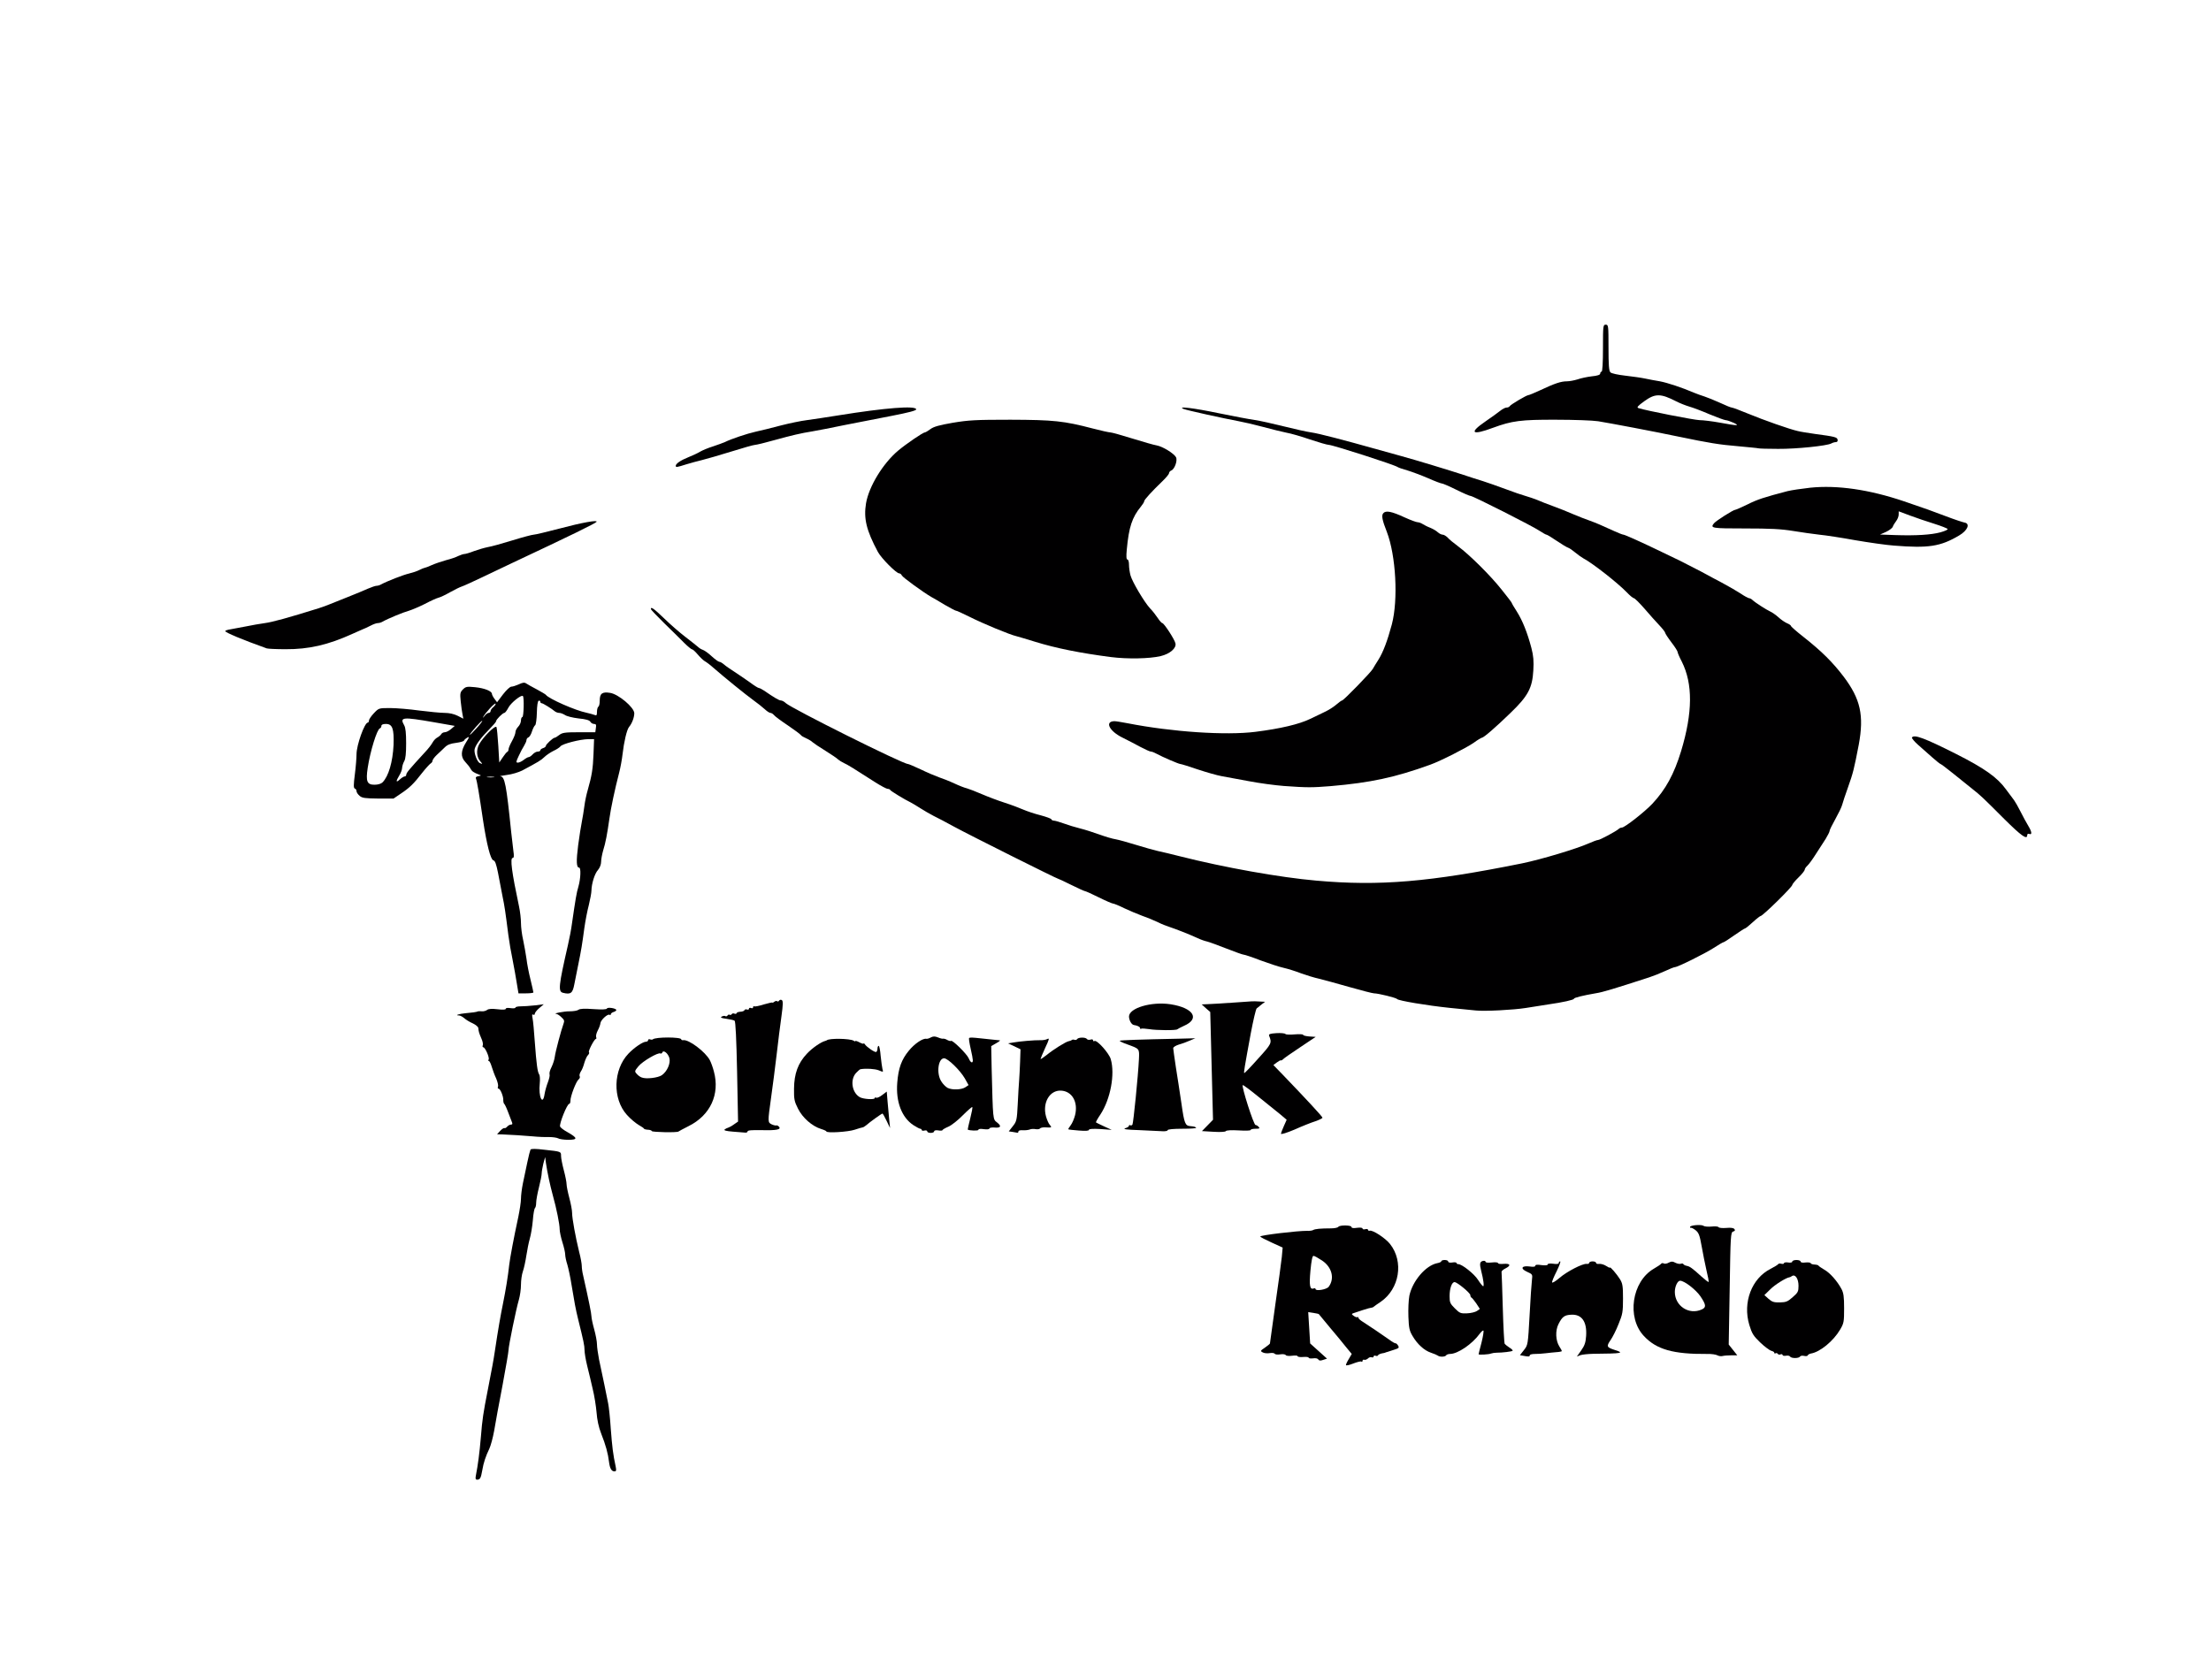
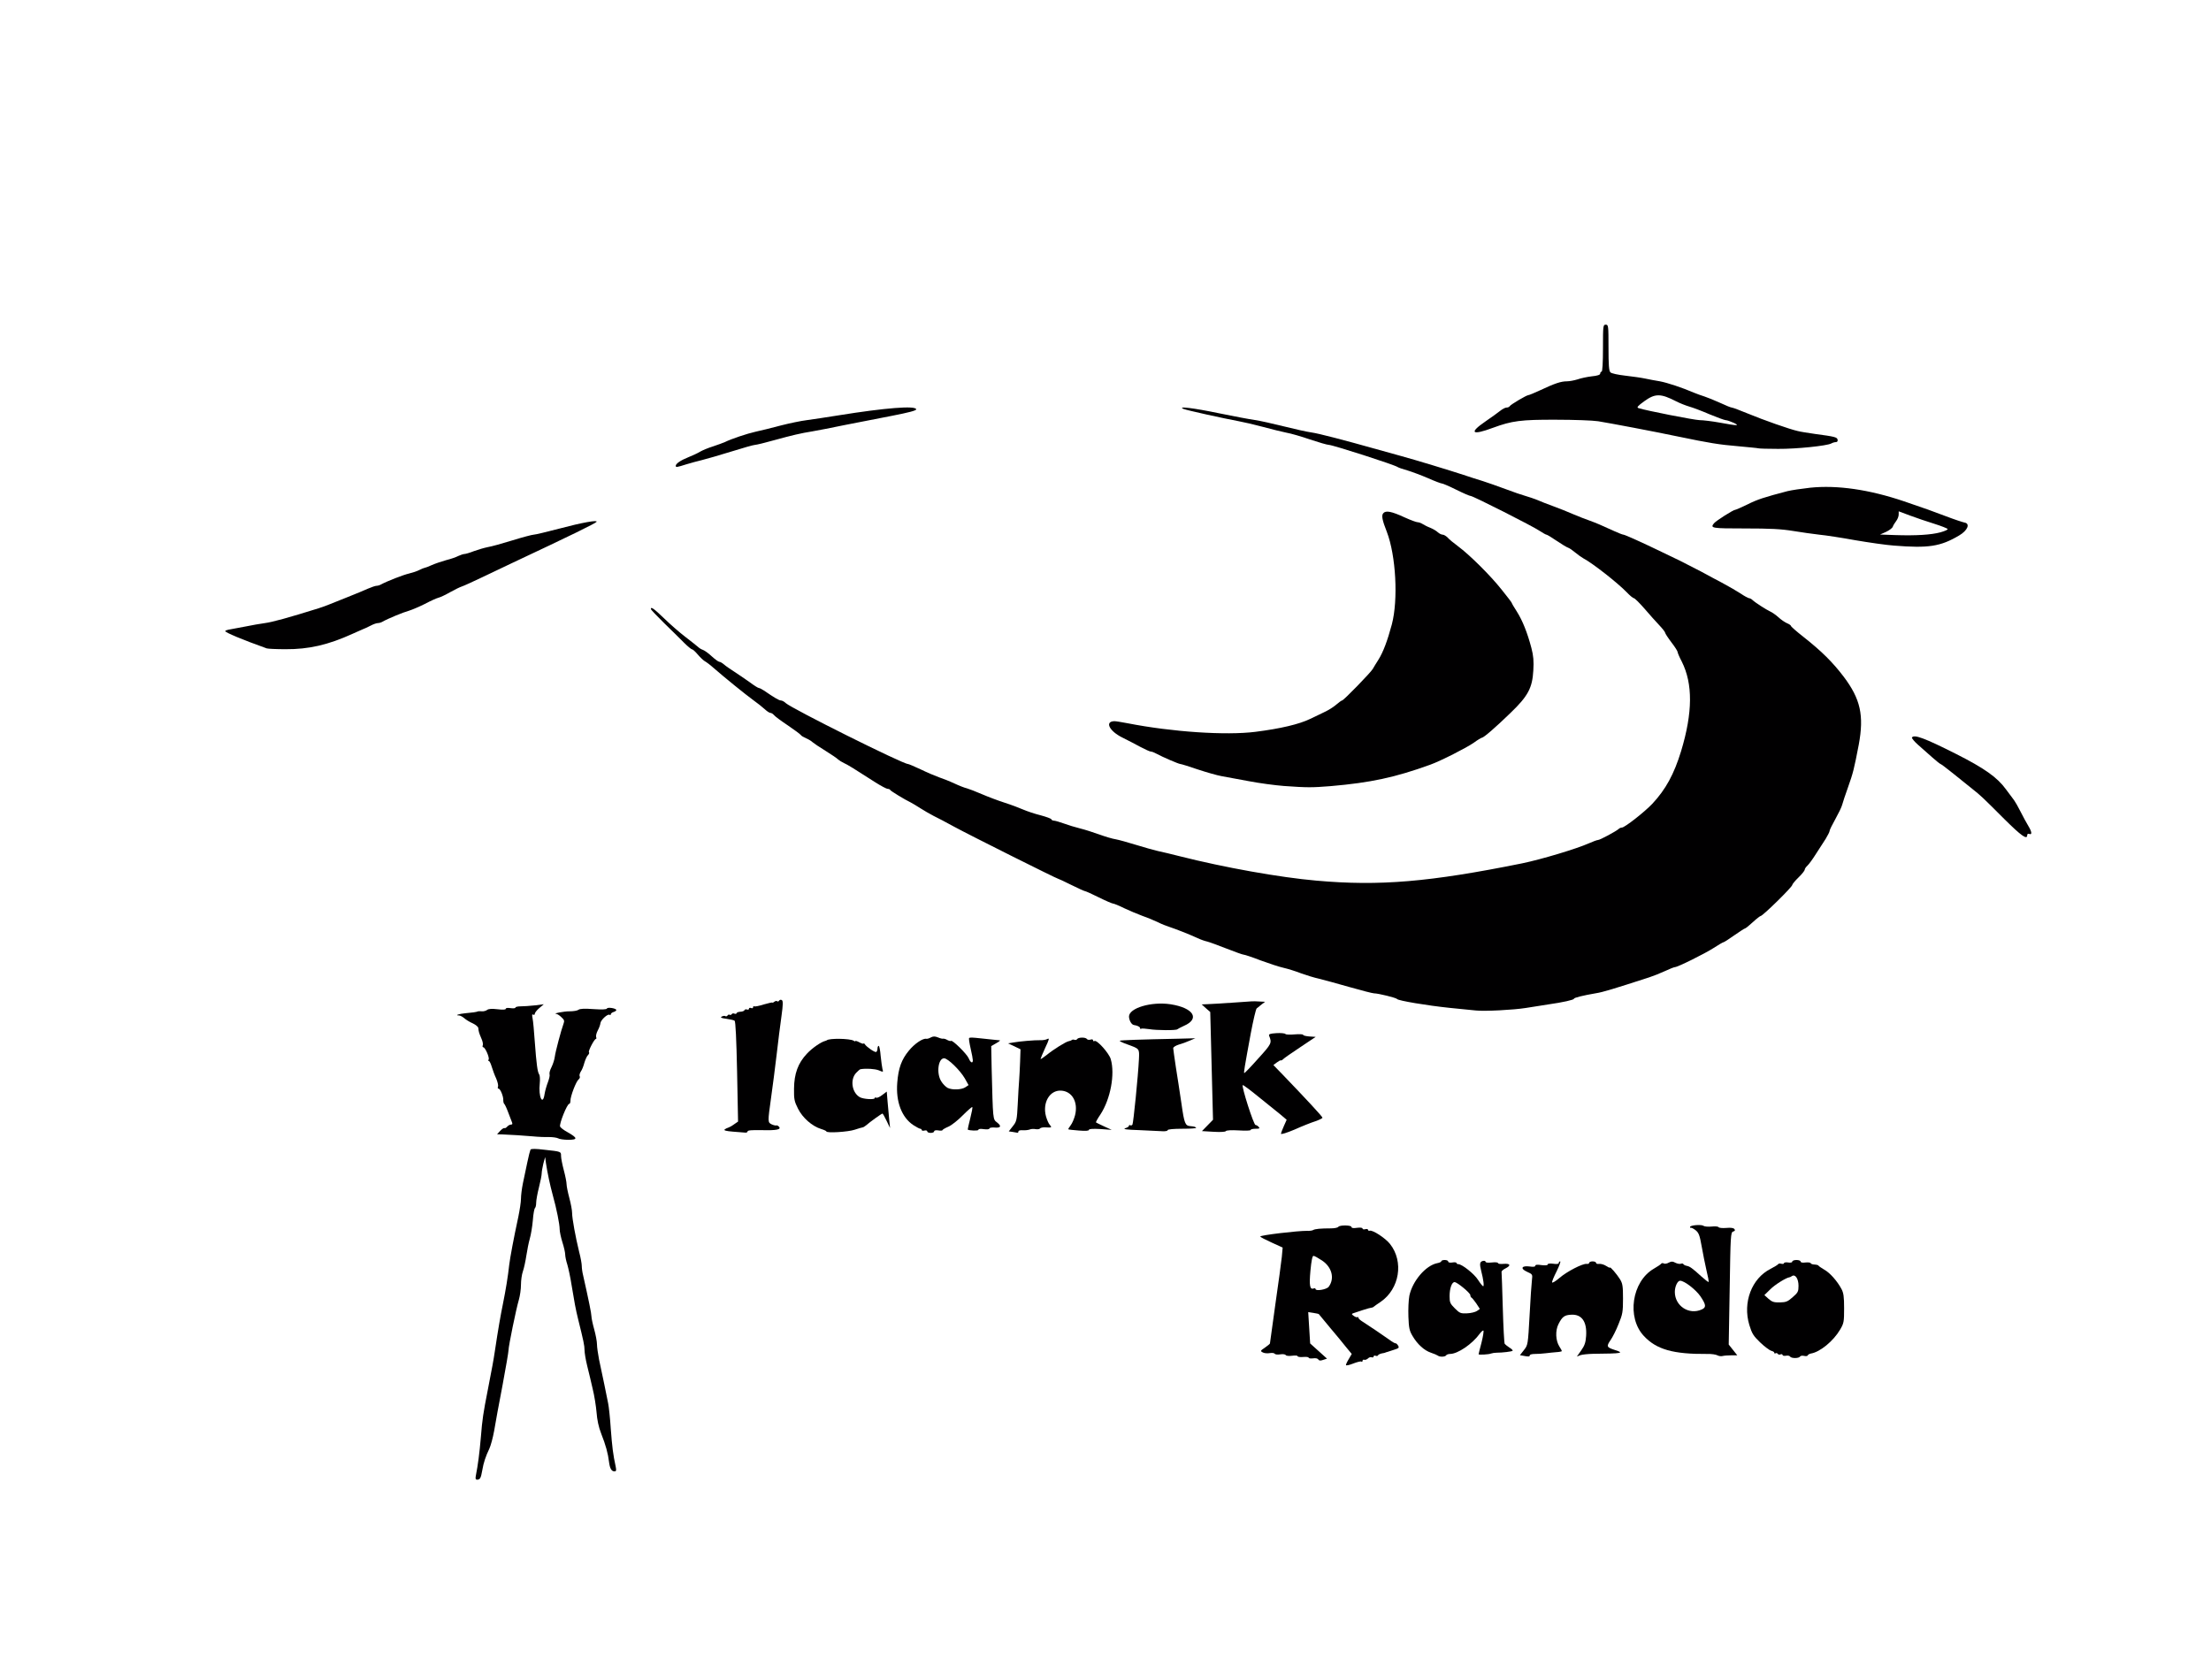
<svg xmlns="http://www.w3.org/2000/svg" version="1.0" width="1600px" height="1216px" viewBox="0 0 16000 12160" preserveAspectRatio="xMidYMid meet">
  <g id="layer101" fill="#010001" stroke="none">
    <path d="M3444 10678 c14 -71 26 -159 36 -278 10 -127 17 -172 50 -340 31 -160 41 -212 51 -280 24 -161 42 -262 59 -345 19 -94 36 -196 45 -280 6 -51 32 -191 66 -348 10 -49 19 -107 19 -130 0 -23 6 -73 14 -112 8 -38 23 -107 32 -152 9 -45 20 -86 23 -92 5 -7 36 -7 101 1 122 13 120 13 120 45 0 15 9 62 20 103 11 41 20 87 20 101 0 14 9 59 20 100 11 41 20 89 20 108 0 40 25 176 51 282 11 41 19 87 19 102 0 15 4 46 10 69 40 178 60 276 60 296 0 12 9 55 20 94 11 40 20 88 20 108 0 19 7 69 15 110 9 41 25 120 37 175 11 55 24 119 29 143 5 24 14 107 19 185 10 130 16 183 36 275 5 25 3 32 -9 32 -22 0 -34 -21 -40 -70 -7 -59 -23 -119 -57 -205 -18 -46 -29 -98 -33 -152 -4 -46 -16 -122 -28 -170 -11 -49 -29 -124 -40 -168 -11 -44 -19 -95 -19 -113 0 -32 -7 -65 -46 -222 -19 -77 -27 -123 -48 -250 -8 -52 -22 -117 -30 -145 -9 -27 -16 -61 -16 -75 0 -14 -9 -54 -20 -88 -11 -35 -20 -78 -20 -95 0 -35 -22 -147 -50 -247 -20 -73 -39 -163 -49 -230 l-6 -45 -13 47 c-6 26 -12 58 -12 71 0 13 -9 59 -20 102 -11 43 -20 93 -20 111 0 18 -4 35 -9 38 -4 3 -12 43 -15 88 -4 46 -14 106 -22 133 -8 28 -19 83 -25 123 -6 40 -17 91 -25 114 -8 22 -14 66 -14 97 0 32 -7 80 -15 108 -20 67 -75 336 -75 365 0 13 -20 129 -44 258 -25 129 -52 276 -60 326 -9 50 -25 109 -35 130 -26 54 -42 101 -51 156 -10 57 -16 68 -37 68 -12 0 -14 -7 -9 -32z" />
    <path d="M9740 9880 c0 -5 9 -25 21 -44 l21 -36 -39 -47 c-21 -27 -74 -91 -118 -143 -43 -52 -80 -96 -81 -98 -1 -2 -19 -6 -39 -9 l-38 -6 7 114 7 113 61 55 61 55 -28 9 c-19 7 -30 6 -35 -3 -5 -8 -20 -11 -39 -8 -17 2 -31 0 -31 -5 0 -5 -18 -7 -40 -5 -22 2 -40 -1 -40 -6 0 -5 -18 -6 -40 -3 -22 3 -43 1 -46 -5 -4 -6 -22 -8 -40 -5 -19 3 -37 1 -40 -5 -4 -5 -20 -7 -36 -4 -16 3 -39 1 -50 -5 -19 -10 -18 -12 16 -35 20 -14 36 -27 36 -30 0 -3 18 -130 39 -282 22 -152 43 -307 47 -345 l6 -67 -81 -37 c-44 -20 -81 -39 -81 -43 0 -10 274 -42 338 -41 19 1 39 -2 45 -6 13 -8 53 -12 129 -12 25 0 49 -5 53 -11 9 -14 95 -13 95 1 0 8 14 10 40 6 24 -3 40 -1 40 5 0 6 9 8 20 5 11 -3 20 -1 20 5 0 5 6 8 12 6 21 -7 114 54 147 96 101 128 69 325 -68 419 -26 17 -48 33 -51 36 -3 3 -9 6 -15 6 -5 0 -35 8 -65 18 -30 10 -61 21 -69 23 -11 4 -10 8 5 18 10 8 22 12 26 10 5 -3 8 -1 8 4 0 6 15 19 33 30 38 24 136 90 191 129 21 16 41 27 45 26 4 -1 12 6 18 16 10 16 6 20 -30 31 -23 8 -45 15 -49 16 -5 1 -9 2 -10 3 -2 2 -14 5 -28 7 -14 3 -26 9 -28 14 -2 5 -10 6 -18 3 -8 -3 -14 0 -14 6 0 6 -6 8 -14 5 -7 -3 -20 1 -27 9 -8 7 -20 12 -27 9 -6 -2 -12 1 -12 8 0 6 -4 9 -9 5 -5 -3 -32 4 -60 15 -28 11 -51 16 -51 10z m-125 -566 c45 -60 24 -143 -49 -191 -27 -18 -54 -33 -61 -33 -8 0 -15 34 -22 108 -10 109 -4 138 24 128 7 -3 13 -1 13 4 0 17 80 4 95 -16z" />
    <path d="M12954 9819 c-3 -6 -17 -9 -30 -6 -13 2 -24 0 -24 -5 0 -6 -7 -8 -15 -5 -8 4 -17 2 -20 -4 -4 -5 -11 -7 -16 -4 -5 4 -9 2 -9 -3 0 -6 -10 -12 -23 -15 -12 -4 -48 -30 -79 -60 -49 -47 -60 -64 -79 -127 -49 -163 17 -337 154 -406 29 -15 53 -30 55 -34 2 -4 12 -6 22 -3 11 3 20 1 20 -4 0 -5 14 -8 30 -5 18 3 30 0 30 -7 0 -6 14 -11 30 -11 17 0 30 5 30 11 0 7 14 10 35 7 19 -2 36 0 38 5 1 5 15 10 30 10 15 1 27 5 27 8 0 3 18 15 40 28 42 23 95 83 126 141 15 28 19 56 19 140 0 98 -2 108 -29 154 -49 83 -145 162 -211 173 -11 2 -21 8 -23 13 -2 6 -14 7 -27 4 -12 -3 -26 -1 -29 5 -9 14 -63 14 -72 0z m19 -430 c38 -33 42 -41 42 -82 0 -51 -23 -86 -47 -71 -7 5 -15 9 -18 9 -23 2 -107 54 -140 88 l-42 41 30 27 c25 22 39 27 82 26 45 -1 57 -6 93 -38z" />
    <path d="M10405 9812 c-6 -4 -28 -14 -50 -21 -48 -16 -98 -61 -133 -121 -23 -38 -27 -59 -30 -140 -2 -53 1 -122 7 -152 23 -107 118 -218 201 -235 17 -3 30 -9 30 -14 0 -5 11 -9 25 -9 14 0 25 5 25 11 0 7 12 10 30 7 17 -3 30 -1 30 4 0 4 6 8 13 8 27 0 116 71 143 114 16 25 33 46 37 46 8 0 2 -48 -14 -110 -13 -52 -11 -67 11 -73 11 -3 20 0 20 5 0 7 17 9 45 6 26 -3 45 -1 45 4 0 6 18 8 40 6 49 -4 57 11 16 32 -17 8 -30 20 -30 25 1 6 5 123 9 261 4 139 10 256 14 261 3 4 19 17 34 27 16 9 26 20 23 23 -6 6 -75 14 -116 14 -14 0 -32 3 -40 6 -16 7 -90 11 -90 5 0 -2 9 -40 21 -84 11 -44 17 -83 14 -87 -4 -3 -16 8 -28 24 -53 73 -158 145 -214 145 -12 0 -25 5 -28 10 -7 12 -47 13 -60 2z m283 -323 l21 -15 -26 -40 c-15 -21 -30 -40 -35 -42 -4 -2 -8 -10 -8 -18 0 -15 -95 -94 -114 -94 -20 0 -36 46 -36 102 0 45 4 54 38 88 35 35 42 38 88 36 28 -1 60 -9 72 -17z" />
    <path d="M11022 9813 l-23 -4 29 -37 c29 -37 29 -38 41 -252 6 -118 14 -233 17 -256 5 -40 4 -41 -36 -59 -51 -23 -39 -46 20 -38 26 4 40 2 40 -5 0 -8 15 -10 45 -5 28 3 45 2 45 -5 0 -6 16 -8 40 -5 26 4 40 2 40 -6 0 -6 5 -11 10 -11 6 0 -6 32 -25 71 -20 39 -35 75 -33 81 2 6 26 -9 53 -32 54 -47 169 -106 198 -102 9 2 17 -2 17 -7 0 -6 11 -11 25 -11 14 0 25 5 25 11 0 6 10 9 23 7 13 -1 35 5 50 15 15 10 27 15 27 12 0 -11 50 47 73 84 19 31 22 50 22 141 0 95 -3 113 -32 183 -17 44 -44 97 -59 118 -30 44 -27 51 28 69 77 24 60 27 -154 29 -36 1 -78 5 -92 10 l-25 10 31 -44 c25 -35 33 -58 36 -105 7 -103 -31 -158 -107 -154 -49 2 -66 14 -93 68 -24 47 -21 120 7 163 10 15 18 30 17 33 -1 2 -19 6 -39 7 -21 2 -56 5 -78 8 -22 3 -57 5 -77 5 -21 0 -38 4 -38 10 0 10 -7 11 -48 3z" />
    <path d="M12428 9810 c-10 -6 -44 -11 -75 -10 -244 2 -366 -32 -457 -130 -126 -134 -87 -395 72 -487 26 -15 50 -31 53 -36 4 -5 12 -6 19 -2 6 4 23 2 36 -6 20 -10 28 -10 48 1 14 7 31 10 40 7 8 -3 16 -2 18 3 2 4 12 10 23 12 23 4 40 16 107 77 27 24 50 42 52 40 3 -2 -4 -40 -15 -84 -10 -44 -26 -123 -35 -175 -14 -79 -21 -97 -43 -115 -14 -11 -29 -19 -33 -18 -5 2 -8 -1 -8 -6 0 -13 83 -20 98 -8 7 5 32 7 57 5 25 -3 48 -1 51 4 4 6 28 8 55 6 33 -3 53 -1 60 8 7 9 5 14 -9 18 -18 6 -19 26 -25 412 l-7 406 31 39 31 39 -44 0 c-23 0 -52 2 -63 5 -11 3 -28 0 -37 -5z m-113 -332 c33 -15 32 -33 -9 -94 -33 -49 -117 -114 -148 -114 -18 0 -38 41 -38 81 0 102 103 169 195 127z" />
    <path d="M4038 8239 c-10 -5 -39 -9 -65 -9 -26 1 -79 -1 -118 -5 -70 -6 -146 -11 -219 -14 l-39 -1 23 -25 c12 -13 26 -22 30 -20 4 3 13 -2 20 -10 7 -8 19 -15 27 -15 11 0 13 -5 8 -17 -4 -10 -17 -43 -28 -73 -11 -30 -24 -57 -28 -60 -4 -3 -7 -15 -7 -26 2 -26 -21 -84 -34 -84 -6 0 -8 -7 -4 -15 3 -9 -3 -34 -13 -58 -11 -23 -25 -61 -32 -84 -7 -24 -16 -43 -21 -43 -5 0 -6 -5 -2 -11 8 -13 -25 -89 -39 -89 -5 0 -7 -7 -3 -15 3 -8 -2 -31 -12 -52 -16 -38 -18 -45 -21 -73 -1 -8 -19 -23 -40 -33 -21 -9 -49 -26 -61 -37 -13 -11 -30 -20 -38 -20 -34 0 -1 -12 45 -16 48 -4 84 -9 93 -14 3 -1 15 -1 28 0 13 1 29 -4 37 -10 10 -8 34 -10 75 -5 39 5 60 3 60 -3 0 -7 14 -8 35 -5 19 3 35 1 35 -4 0 -5 17 -9 38 -9 20 0 66 -3 102 -7 l65 -8 -33 28 c-18 15 -32 34 -32 41 0 7 -5 10 -12 6 -8 -5 -9 2 -4 27 4 19 11 95 16 169 12 165 20 221 32 237 5 7 7 36 4 65 -11 97 22 166 35 76 4 -24 15 -62 24 -85 9 -24 15 -49 12 -57 -3 -8 3 -32 15 -54 11 -23 21 -56 23 -74 4 -34 46 -193 63 -238 8 -21 5 -29 -15 -47 -13 -13 -29 -23 -36 -24 -34 -2 55 -20 97 -19 26 0 55 -5 62 -11 10 -8 43 -10 108 -5 62 4 95 3 98 -4 4 -12 68 -2 68 11 0 4 -9 11 -20 14 -11 3 -20 11 -20 16 0 6 -4 8 -9 4 -14 -8 -64 38 -66 61 -1 10 -9 34 -19 52 -10 19 -15 40 -12 48 3 8 2 14 -2 14 -11 0 -57 88 -50 96 4 3 1 13 -7 21 -8 7 -19 32 -26 55 -6 23 -17 52 -26 64 -8 13 -12 28 -8 34 4 6 0 17 -8 23 -18 14 -60 123 -59 155 0 12 -4 22 -9 22 -15 0 -73 144 -66 164 3 8 28 27 56 42 72 41 73 54 3 54 -31 0 -65 -5 -74 -11z" />
    <path d="M9270 8206 c0 -6 10 -31 21 -56 l20 -45 -33 -28 c-18 -15 -38 -32 -44 -36 -6 -5 -61 -50 -124 -100 -62 -51 -115 -90 -117 -87 -10 9 80 291 93 289 5 0 15 5 22 13 11 12 7 14 -23 14 -19 0 -35 4 -35 9 0 5 -38 6 -86 3 -53 -3 -89 -1 -93 5 -3 6 -39 8 -89 5 l-84 -5 40 -41 40 -41 -10 -390 -10 -390 -31 -27 -31 -28 47 -2 c26 -1 59 -3 75 -4 15 -1 70 -5 122 -8 52 -3 104 -7 115 -8 11 -1 38 -1 60 1 l40 2 -25 19 c-14 11 -30 24 -36 29 -6 5 -25 87 -43 182 -47 255 -51 282 -47 286 2 2 47 -44 100 -104 99 -109 101 -114 80 -166 -4 -12 6 -16 53 -19 32 -2 61 1 65 6 3 5 33 6 67 3 34 -3 61 -1 61 3 0 5 20 10 45 12 l46 3 -112 75 c-62 41 -118 80 -124 87 -7 7 -14 10 -16 8 -3 -2 -15 5 -29 15 l-25 19 66 68 c174 181 289 305 289 313 0 5 -24 16 -52 26 -29 9 -97 36 -150 60 -55 23 -98 37 -98 30z" />
-     <path d="M4717 8187 c-1 -5 -15 -10 -30 -10 -15 -1 -27 -5 -27 -8 0 -3 -18 -15 -39 -27 -22 -13 -60 -45 -84 -72 -106 -117 -100 -328 11 -444 42 -44 104 -86 127 -86 8 0 15 -5 15 -11 0 -6 6 -9 14 -6 8 3 17 3 20 0 18 -18 206 -18 206 0 0 4 6 7 13 6 40 -8 162 84 194 145 9 17 22 54 29 81 45 166 -26 318 -183 396 -37 19 -70 36 -73 39 -9 9 -190 5 -193 -3z m73 -405 c39 -28 64 -87 54 -124 -10 -35 -44 -61 -51 -40 -3 6 -9 10 -14 7 -15 -10 -129 56 -159 93 -28 34 -29 37 -12 55 9 11 26 23 36 26 33 13 119 2 146 -17z" />
    <path d="M5304 8191 c-50 -4 -68 -9 -60 -16 6 -5 18 -11 26 -13 7 -2 26 -12 42 -24 l29 -20 -7 -361 c-5 -235 -11 -364 -18 -369 -5 -4 -32 -10 -60 -14 -38 -5 -45 -9 -33 -16 10 -5 21 -7 26 -3 5 3 12 1 16 -5 4 -6 10 -8 15 -5 5 3 11 1 15 -4 3 -6 12 -8 20 -4 8 3 15 1 15 -3 0 -5 12 -10 27 -11 15 0 29 -6 31 -12 2 -5 10 -7 18 -4 8 3 14 0 14 -6 0 -6 7 -8 15 -5 8 4 15 1 15 -6 0 -6 4 -9 8 -6 5 3 36 -3 70 -14 34 -10 62 -16 62 -13 0 3 6 0 13 -6 8 -6 17 -8 21 -4 4 4 10 2 14 -4 4 -7 13 -9 20 -4 9 6 9 31 -3 117 -9 60 -24 185 -35 279 -11 93 -29 233 -40 310 -25 179 -25 179 6 194 14 6 29 9 32 7 4 -2 12 2 19 9 19 21 -19 28 -129 25 -67 -1 -98 1 -98 9 0 6 -8 10 -17 9 -10 -1 -50 -4 -89 -7z" />
    <path d="M5980 8189 c0 -3 -17 -11 -37 -17 -66 -20 -135 -81 -168 -147 -27 -53 -30 -70 -29 -145 1 -109 29 -185 93 -253 38 -41 103 -86 134 -93 4 -1 8 -3 10 -4 15 -16 168 -14 195 3 6 5 12 6 12 2 0 -3 14 1 30 10 17 9 30 12 30 8 0 -5 4 -2 8 5 13 20 74 62 83 56 5 -3 9 -14 9 -25 0 -10 4 -19 9 -19 4 0 11 33 14 73 4 39 10 82 13 95 7 23 6 23 -27 9 -28 -11 -91 -15 -132 -8 -4 0 -19 13 -32 27 -45 49 -30 144 28 176 26 14 107 19 107 6 0 -5 5 -6 10 -3 6 4 26 -5 44 -19 l33 -25 6 73 c4 41 9 100 12 132 l6 59 -25 -52 c-14 -29 -27 -53 -30 -53 -6 0 -91 61 -118 85 -10 8 -21 15 -25 15 -5 0 -30 8 -58 17 -47 16 -205 26 -205 12z" />
    <path d="M6710 8189 c0 -6 -9 -9 -20 -6 -11 3 -20 1 -20 -4 0 -5 -5 -9 -10 -9 -6 0 -28 -12 -50 -26 -85 -56 -128 -170 -117 -307 8 -105 31 -168 83 -231 41 -51 103 -93 128 -87 6 1 20 -3 32 -10 18 -9 29 -9 52 0 16 7 33 11 38 9 5 -1 19 3 30 10 12 6 24 9 26 6 10 -9 115 95 128 126 13 32 30 40 30 14 0 -8 -7 -47 -16 -85 -9 -39 -14 -73 -11 -75 5 -6 23 -5 87 2 25 3 63 7 85 9 22 2 45 4 50 5 6 0 -6 10 -26 21 l-36 21 3 157 c10 384 8 371 40 396 34 27 26 41 -22 36 -18 -1 -34 2 -34 7 0 6 -17 8 -40 5 -25 -4 -40 -2 -40 5 0 8 -65 6 -77 -2 -1 -1 7 -37 18 -80 11 -43 18 -80 15 -83 -2 -3 -33 24 -68 59 -35 36 -82 73 -105 83 -24 10 -43 22 -43 25 0 4 -13 5 -30 2 -18 -3 -30 0 -30 7 0 6 -11 11 -25 11 -14 0 -25 -5 -25 -11z m277 -320 l22 -15 -28 -50 c-34 -58 -122 -144 -149 -144 -43 0 -57 109 -21 166 11 19 32 40 46 48 33 17 103 14 130 -5z" />
    <path d="M7328 8193 l-28 -4 29 -37 c28 -35 30 -44 36 -162 3 -69 8 -145 10 -170 2 -25 5 -85 7 -135 l3 -90 -45 -22 -45 -21 35 -6 c49 -9 159 -18 198 -17 18 1 42 -3 52 -9 15 -8 13 3 -16 64 -19 41 -34 78 -34 81 0 3 19 -9 43 -28 50 -41 141 -98 162 -101 8 -1 17 -5 21 -8 3 -4 12 -4 19 -2 7 3 16 1 20 -5 8 -14 62 -14 70 -1 4 6 15 8 26 5 11 -4 19 -2 19 5 0 6 4 8 10 5 17 -11 105 87 118 131 32 109 -2 290 -75 401 -20 29 -34 55 -32 57 2 2 29 15 59 29 l55 25 -82 -6 c-56 -3 -83 -1 -83 6 0 7 -23 9 -72 5 -40 -3 -75 -7 -77 -9 -2 -2 6 -14 17 -29 11 -14 25 -47 32 -74 23 -95 -22 -173 -102 -177 -82 -4 -135 87 -109 185 7 25 19 54 28 63 17 19 14 21 -33 18 -18 -1 -35 3 -38 8 -3 5 -17 7 -31 5 -13 -3 -33 -2 -42 2 -10 4 -33 7 -50 6 -18 -2 -33 2 -33 8 0 6 -3 10 -7 10 -5 -1 -20 -4 -35 -6z" />
    <path d="M8245 8180 c-94 -3 -122 -7 -102 -14 15 -4 27 -12 27 -18 0 -5 4 -7 9 -3 5 3 13 0 16 -5 7 -12 41 -353 47 -474 3 -77 6 -74 -85 -107 -32 -11 -56 -23 -54 -26 4 -4 135 -9 435 -15 l112 -3 -40 17 c-22 10 -58 23 -80 29 -22 7 -40 18 -40 26 0 7 9 68 19 136 11 67 29 187 41 267 20 142 27 158 63 161 30 3 35 4 43 12 4 4 -41 7 -99 7 -65 0 -107 4 -107 10 0 6 -17 9 -37 8 -21 -1 -96 -5 -168 -8z" />
    <path d="M8316 7449 c-28 -4 -53 -6 -58 -3 -4 3 -8 1 -8 -5 0 -9 -19 -18 -45 -22 -17 -3 -34 -33 -35 -61 0 -62 162 -110 301 -89 166 26 215 105 97 156 -24 11 -45 22 -48 25 -8 9 -152 8 -204 -1z" />
    <path d="M10680 7314 c-19 -2 -105 -11 -190 -19 -163 -17 -372 -52 -380 -64 -6 -9 -136 -41 -166 -41 -11 0 -92 -21 -180 -46 -87 -25 -186 -52 -219 -60 -33 -7 -91 -25 -130 -39 -38 -15 -96 -33 -127 -40 -32 -7 -107 -32 -167 -54 -59 -23 -114 -41 -121 -41 -7 0 -63 -20 -124 -44 -61 -24 -124 -47 -140 -51 -15 -3 -47 -14 -70 -25 -68 -31 -159 -66 -201 -80 -22 -7 -61 -22 -86 -35 -25 -12 -75 -33 -110 -45 -35 -13 -95 -38 -133 -56 -38 -19 -75 -34 -82 -34 -6 0 -53 -20 -103 -45 -50 -25 -95 -45 -100 -45 -4 0 -49 -20 -99 -45 -50 -25 -93 -45 -96 -45 -9 0 -639 -315 -751 -376 -55 -30 -122 -66 -150 -79 -27 -14 -70 -39 -95 -55 -25 -16 -56 -35 -70 -42 -44 -21 -145 -83 -148 -90 -2 -5 -10 -8 -18 -8 -8 0 -48 -21 -89 -47 -160 -103 -201 -128 -228 -140 -15 -7 -34 -19 -42 -26 -7 -8 -49 -36 -92 -63 -43 -26 -85 -55 -93 -62 -8 -8 -29 -21 -46 -28 -18 -8 -36 -18 -39 -24 -4 -6 -46 -37 -93 -69 -48 -32 -94 -66 -101 -75 -7 -9 -19 -16 -26 -16 -7 0 -25 -12 -40 -26 -16 -15 -54 -45 -86 -68 -55 -40 -202 -159 -287 -233 -23 -21 -52 -42 -63 -48 -10 -6 -33 -28 -50 -48 -17 -20 -35 -37 -41 -37 -5 0 -31 -21 -57 -47 -26 -27 -91 -90 -144 -142 -53 -52 -97 -98 -97 -103 0 -19 22 -3 96 68 43 42 113 103 155 135 42 32 83 65 91 72 8 8 23 17 35 21 11 4 40 24 63 46 24 22 49 40 55 40 7 0 22 9 35 20 12 11 46 34 74 52 28 18 77 52 110 75 32 24 62 43 68 43 5 0 21 8 36 18 79 54 110 72 123 72 8 0 24 8 35 19 44 40 847 441 885 441 5 0 47 18 92 39 45 22 104 47 132 57 27 9 78 29 112 45 34 16 75 32 90 35 15 4 64 23 108 42 44 19 118 47 165 62 47 15 108 38 135 50 28 12 84 31 125 41 41 11 77 24 78 29 2 6 11 10 20 10 10 1 42 10 72 21 30 11 82 27 115 35 33 8 96 28 140 44 44 16 98 32 120 35 22 4 87 22 145 40 58 18 130 38 160 45 30 6 100 23 155 37 328 83 728 154 990 177 459 41 821 10 1490 -125 140 -29 393 -105 483 -145 29 -13 59 -24 66 -24 14 0 133 -64 151 -81 5 -5 15 -9 22 -9 20 0 163 -112 220 -172 97 -104 157 -214 208 -380 85 -281 86 -489 5 -650 -17 -32 -30 -63 -30 -69 0 -6 -20 -38 -45 -70 -25 -33 -45 -64 -45 -69 0 -5 -19 -30 -42 -54 -24 -25 -72 -79 -108 -121 -36 -41 -70 -75 -76 -75 -6 0 -29 -19 -51 -42 -65 -68 -253 -215 -314 -246 -14 -8 -41 -27 -60 -43 -19 -16 -42 -32 -52 -35 -10 -3 -47 -26 -83 -50 -35 -24 -68 -44 -73 -44 -4 0 -26 -12 -47 -26 -49 -34 -484 -254 -501 -254 -7 0 -54 -20 -104 -45 -50 -25 -97 -45 -103 -45 -7 0 -53 -17 -102 -39 -49 -21 -116 -46 -149 -56 -33 -9 -64 -20 -70 -24 -20 -16 -472 -161 -499 -161 -11 0 -73 -18 -136 -39 -63 -22 -140 -44 -170 -49 -30 -6 -107 -25 -170 -42 -63 -17 -142 -35 -175 -41 -108 -20 -380 -80 -400 -89 -51 -22 73 -7 255 31 107 22 224 44 260 49 36 5 130 26 210 46 80 20 170 40 200 44 52 7 239 56 470 121 58 16 139 38 180 50 96 26 353 104 450 136 41 14 104 34 140 45 36 11 110 38 165 58 55 21 120 43 145 50 25 7 63 20 85 29 22 10 74 30 115 45 41 15 107 41 145 58 39 16 90 37 115 45 47 17 88 34 181 77 31 14 61 26 67 26 10 0 141 59 277 125 39 19 99 48 135 65 36 18 104 53 152 78 47 26 119 64 160 86 40 21 96 54 124 72 28 19 56 34 62 34 6 0 17 6 24 13 20 19 100 70 128 83 14 6 41 25 60 42 18 17 46 36 62 43 15 6 28 15 28 19 0 5 41 41 91 80 133 105 211 183 291 288 122 162 148 281 109 492 -34 177 -41 205 -78 309 -19 53 -38 110 -42 126 -4 17 -27 63 -49 103 -23 41 -42 79 -42 86 0 7 -13 32 -28 57 -16 24 -47 74 -71 110 -23 37 -51 75 -61 84 -11 10 -20 23 -20 30 0 6 -20 32 -45 56 -25 24 -45 49 -45 54 0 15 -214 225 -229 225 -4 0 -30 20 -57 45 -27 25 -52 45 -56 45 -4 0 -39 23 -78 50 -39 28 -74 50 -78 50 -4 0 -37 19 -72 42 -64 41 -259 138 -279 138 -6 0 -39 13 -73 29 -35 16 -85 36 -113 45 -256 83 -338 108 -385 115 -93 16 -160 32 -160 40 0 8 -80 26 -185 41 -44 7 -118 18 -165 26 -88 14 -298 25 -360 18z" />
-     <path d="M3740 7118 c-6 -40 -20 -116 -30 -168 -11 -52 -25 -133 -31 -180 -23 -180 -27 -207 -43 -285 -9 -44 -23 -119 -32 -167 -13 -64 -21 -88 -34 -91 -20 -5 -48 -116 -74 -287 -30 -203 -44 -285 -51 -302 -5 -12 0 -17 17 -20 22 -4 22 -5 3 -12 -37 -14 -50 -23 -60 -42 -5 -11 -23 -33 -38 -49 -35 -37 -33 -81 7 -144 23 -36 24 -41 7 -32 -10 6 -21 15 -23 21 -2 6 -28 13 -58 17 -40 5 -62 13 -81 32 -15 14 -40 39 -58 55 -17 16 -31 35 -31 42 0 7 -7 17 -15 21 -7 5 -35 35 -60 67 -61 79 -91 108 -154 150 l-53 36 -112 0 c-94 -1 -115 -4 -133 -19 -13 -11 -23 -26 -23 -34 0 -9 -5 -17 -12 -19 -10 -4 -10 -26 0 -104 7 -54 12 -120 12 -145 0 -66 58 -229 82 -229 4 0 8 -7 8 -15 0 -8 16 -32 35 -52 36 -38 36 -38 118 -38 45 0 141 8 212 18 72 9 154 17 183 17 34 0 68 8 94 21 l41 21 -6 -31 c-4 -17 -9 -59 -13 -94 -6 -58 -4 -67 16 -87 20 -20 29 -22 88 -16 68 7 122 28 122 49 0 6 9 23 19 36 l18 24 43 -57 c25 -32 50 -56 61 -56 10 0 34 -8 54 -17 28 -13 40 -15 53 -6 9 6 44 26 77 43 33 18 62 35 65 39 21 29 215 114 295 130 22 5 48 12 58 16 14 6 17 2 17 -23 0 -17 5 -34 10 -37 6 -3 10 -23 10 -44 0 -52 18 -65 75 -56 60 9 174 105 175 147 0 30 -16 74 -38 100 -16 19 -37 109 -47 198 -4 36 -15 97 -25 135 -30 115 -60 256 -70 330 -16 112 -28 177 -45 230 -8 28 -15 65 -15 82 0 20 -9 43 -22 59 -25 27 -47 100 -48 150 0 16 -9 64 -19 105 -11 41 -25 115 -32 164 -16 119 -23 163 -44 265 -10 47 -22 112 -29 145 -12 64 -26 75 -82 61 -36 -9 -32 -49 36 -346 11 -47 24 -116 29 -155 26 -179 33 -223 47 -269 16 -56 19 -136 5 -136 -20 0 -22 -46 -7 -163 9 -67 21 -144 27 -172 5 -27 14 -77 18 -111 4 -33 15 -85 24 -115 30 -105 38 -156 42 -262 l4 -107 -42 0 c-60 1 -188 34 -201 52 -6 8 -29 23 -51 33 -22 11 -52 31 -66 45 -24 23 -42 34 -160 97 -26 13 -75 28 -110 32 -35 5 -57 9 -48 10 32 2 43 60 78 401 5 47 13 109 16 138 6 38 4 52 -5 52 -20 0 -7 102 46 351 8 37 14 91 14 120 0 30 7 86 16 124 8 39 19 99 24 135 4 36 17 103 29 150 11 47 21 88 21 93 0 4 -24 7 -54 7 l-54 0 -12 -72z m-972 -1455 c44 -44 74 -148 80 -271 4 -117 -8 -152 -55 -152 -22 0 -33 5 -33 14 0 8 -5 16 -11 18 -21 7 -70 166 -88 285 -15 99 -5 123 49 123 25 0 48 -7 58 -17z m160 -43 c7 0 12 -6 12 -13 0 -13 22 -39 135 -162 23 -24 47 -55 55 -70 8 -15 23 -31 35 -37 11 -6 24 -17 28 -24 4 -8 16 -14 26 -14 10 0 30 -10 45 -23 l27 -23 -154 -27 c-225 -39 -246 -37 -212 23 10 17 14 57 14 130 0 73 -4 113 -14 130 -8 14 -14 35 -15 47 0 13 -9 37 -20 55 -27 44 -25 56 3 30 13 -12 29 -22 35 -22z m645 3 c-13 -2 -33 -2 -45 0 -13 2 -3 4 22 4 25 0 35 -2 23 -4z m-97 -112 c-27 -30 -31 -82 -9 -123 29 -54 119 -143 126 -125 3 9 9 69 13 135 l7 121 25 -37 c13 -20 28 -38 33 -40 5 -2 9 -10 9 -18 0 -9 11 -35 25 -60 14 -25 25 -54 25 -64 0 -11 9 -29 20 -40 11 -11 20 -31 20 -45 0 -14 5 -25 10 -25 10 0 14 -142 4 -152 -11 -12 -87 49 -105 84 -11 21 -24 38 -29 38 -12 0 -60 48 -60 60 0 6 -22 31 -48 57 -59 59 -99 113 -107 144 -7 27 18 94 37 102 21 9 22 8 4 -12z m314 -11 c14 -11 30 -20 36 -20 6 0 19 -9 29 -20 10 -11 26 -20 37 -20 10 0 18 -4 18 -9 0 -5 9 -13 20 -16 11 -3 20 -11 20 -16 0 -11 51 -58 63 -59 5 0 20 -9 34 -20 22 -17 41 -20 143 -20 l118 0 4 -30 c4 -24 1 -30 -13 -30 -10 0 -22 -7 -27 -16 -6 -11 -32 -19 -86 -24 -42 -5 -86 -16 -98 -25 -13 -8 -31 -15 -41 -15 -10 0 -23 -5 -30 -10 -25 -21 -88 -60 -97 -60 -6 0 -10 -5 -10 -11 0 -6 -5 -9 -12 -7 -7 3 -12 35 -13 87 -1 46 -7 86 -12 90 -6 3 -16 23 -23 44 -6 21 -18 41 -26 44 -8 3 -14 12 -14 19 0 8 -8 26 -17 41 -9 14 -27 47 -39 74 -21 44 -21 49 -6 49 9 0 28 -9 42 -20z m-300 -282 c0 -5 -20 14 -45 42 -25 28 -45 54 -45 58 0 4 20 -15 45 -43 25 -27 45 -53 45 -57z m46 -58 c8 0 14 -6 14 -13 0 -7 9 -21 21 -30 11 -10 18 -21 15 -24 -6 -7 -75 68 -89 96 -4 9 0 6 9 -6 9 -13 23 -23 30 -23z" />
    <path d="M14505 5929 c-167 -167 -171 -170 -230 -217 -27 -22 -90 -72 -138 -111 -48 -39 -91 -71 -94 -71 -3 0 -30 -21 -59 -47 -30 -27 -76 -68 -104 -92 -27 -24 -47 -48 -44 -53 15 -24 91 4 319 119 204 103 298 169 361 256 25 34 51 69 59 79 7 9 29 47 48 85 19 37 44 84 56 103 25 41 27 65 6 56 -9 -3 -15 0 -15 9 0 36 -43 5 -165 -116z" />
    <path d="M9291 5689 c-63 -5 -178 -20 -255 -35 -78 -14 -165 -31 -195 -36 -30 -5 -107 -27 -171 -48 -64 -22 -122 -40 -128 -40 -12 0 -130 -51 -174 -75 -14 -8 -32 -15 -40 -15 -7 0 -42 -16 -78 -35 -36 -20 -93 -49 -127 -66 -96 -47 -131 -118 -58 -119 11 0 53 7 95 15 322 63 711 89 925 62 182 -23 316 -55 395 -93 25 -12 70 -33 100 -48 31 -14 71 -39 90 -56 18 -16 38 -30 42 -30 11 0 209 -204 222 -228 5 -9 23 -39 41 -67 34 -54 65 -136 97 -255 47 -178 30 -498 -36 -670 -34 -86 -40 -119 -26 -135 18 -22 60 -14 157 31 42 19 83 34 92 34 9 0 25 6 36 13 11 7 36 20 55 27 19 8 44 22 54 32 11 10 27 18 36 18 9 0 25 10 36 21 10 12 44 40 74 62 85 63 235 212 316 314 41 51 74 94 74 97 0 3 16 31 37 63 41 65 76 153 105 263 15 57 18 96 14 162 -7 127 -38 186 -165 308 -109 106 -195 180 -208 180 -4 0 -31 16 -58 36 -53 37 -240 132 -315 159 -254 92 -431 130 -720 155 -137 11 -170 11 -339 -1z" />
-     <path d="M8040 4756 c-223 -29 -398 -64 -550 -111 -58 -18 -118 -36 -134 -40 -46 -10 -242 -91 -341 -141 -49 -24 -93 -45 -98 -44 -4 0 -40 -19 -80 -42 -39 -24 -84 -50 -99 -58 -57 -33 -207 -142 -212 -155 -3 -8 -12 -15 -19 -15 -21 0 -129 -109 -154 -155 -84 -157 -104 -242 -86 -352 21 -123 123 -289 232 -381 57 -48 180 -132 193 -132 5 0 24 -11 41 -24 24 -18 64 -29 162 -46 114 -19 165 -22 417 -22 313 1 387 9 594 63 61 16 120 29 130 29 10 0 81 20 158 44 78 24 157 47 177 50 43 8 123 57 139 85 13 24 -10 88 -35 97 -8 3 -15 12 -15 19 0 6 -21 32 -47 57 -74 71 -133 135 -133 146 0 6 -11 23 -24 39 -63 77 -87 147 -102 311 -5 51 -3 72 5 72 6 0 11 16 11 38 0 20 5 55 11 77 13 47 100 194 142 239 17 17 41 48 55 69 13 20 28 37 33 37 12 0 88 116 95 146 9 35 -40 77 -107 93 -80 19 -240 22 -359 7z" />
    <path d="M1930 4693 c-179 -64 -300 -115 -300 -125 0 -4 17 -10 38 -13 20 -4 71 -13 112 -21 41 -9 103 -19 137 -24 54 -7 170 -39 388 -107 28 -9 64 -22 80 -29 17 -7 75 -30 130 -52 55 -22 121 -49 147 -61 26 -11 54 -21 63 -21 8 0 23 -4 33 -10 42 -23 162 -70 203 -79 25 -6 58 -17 75 -26 16 -8 33 -15 37 -15 4 0 28 -9 52 -20 25 -11 72 -27 105 -36 33 -8 72 -22 87 -30 16 -7 35 -14 43 -14 8 0 40 -9 70 -21 30 -11 75 -24 100 -29 25 -4 105 -26 179 -49 74 -23 143 -41 153 -41 11 0 94 -20 186 -44 165 -44 279 -64 269 -49 -9 12 -185 98 -617 301 -47 22 -141 67 -210 100 -69 33 -135 63 -148 67 -13 4 -50 22 -84 41 -33 19 -71 37 -84 40 -13 3 -58 23 -99 45 -42 21 -94 43 -117 50 -38 10 -152 57 -190 79 -10 6 -25 10 -34 10 -9 0 -33 8 -53 19 -20 10 -47 23 -61 28 -14 6 -45 20 -70 31 -176 80 -315 112 -484 111 -66 0 -128 -3 -136 -6z" />
    <path d="M13705 3949 c-55 -4 -181 -22 -280 -39 -99 -18 -216 -36 -260 -40 -44 -5 -129 -17 -190 -27 -85 -14 -165 -18 -348 -18 -241 0 -252 -2 -224 -37 14 -18 140 -98 154 -98 5 0 45 -18 89 -39 71 -36 121 -52 289 -96 28 -7 102 -18 165 -25 196 -20 426 13 680 99 178 61 178 61 300 107 63 24 124 44 135 46 45 7 24 58 -38 94 -135 80 -221 93 -472 73z m337 -96 c32 -9 55 -19 52 -24 -3 -5 -46 -22 -97 -38 -51 -16 -129 -42 -174 -59 l-83 -31 0 23 c0 13 -8 34 -18 47 -10 13 -22 32 -25 42 -4 10 -26 26 -49 37 l-43 19 110 4 c152 5 260 -2 327 -20z" />
    <path d="M4890 3372 c0 -16 35 -40 90 -62 30 -12 69 -30 85 -40 17 -10 59 -28 95 -39 36 -12 74 -26 85 -31 49 -24 160 -61 222 -75 37 -8 119 -28 182 -45 62 -16 148 -34 190 -39 42 -6 146 -21 231 -35 335 -54 560 -72 560 -43 0 9 -55 23 -172 46 -95 18 -252 49 -348 68 -96 20 -200 40 -230 45 -87 14 -146 28 -277 64 -67 19 -130 34 -139 34 -10 0 -88 22 -174 49 -85 26 -180 54 -210 61 -30 7 -81 21 -114 31 -66 21 -76 23 -76 11z" />
    <path d="M12725 3245 c-5 -2 -71 -8 -145 -15 -142 -12 -208 -23 -435 -70 -176 -37 -488 -96 -580 -111 -38 -6 -176 -11 -305 -11 -254 -1 -319 8 -455 58 -155 58 -178 38 -55 -46 44 -30 92 -65 107 -77 16 -13 36 -23 45 -23 9 0 20 -4 23 -10 7 -12 122 -80 135 -80 5 0 44 -16 87 -36 104 -49 149 -64 192 -64 20 0 54 -7 77 -14 22 -8 68 -18 102 -22 42 -4 62 -11 62 -20 0 -8 5 -14 10 -14 6 0 10 -63 10 -170 0 -163 1 -170 20 -170 19 0 20 7 20 166 0 126 3 169 14 179 7 8 55 18 107 24 52 6 117 15 144 21 28 6 76 15 107 20 53 10 160 45 248 83 19 8 53 20 75 27 22 7 73 28 113 46 40 19 78 34 84 34 7 0 60 20 118 44 111 46 301 113 360 126 19 5 76 14 125 21 142 19 160 23 163 42 2 10 -3 17 -12 17 -9 0 -24 4 -34 10 -32 17 -252 40 -385 39 -73 0 -136 -2 -142 -4z m-180 -185 c-22 -10 -48 -19 -58 -19 -10 -1 -62 -20 -115 -42 -53 -23 -119 -48 -147 -56 -27 -8 -70 -25 -95 -38 -113 -58 -152 -58 -231 -1 -48 35 -57 45 -42 50 60 19 403 86 442 87 25 0 91 8 146 18 130 24 149 24 100 1z" />
  </g>
</svg>